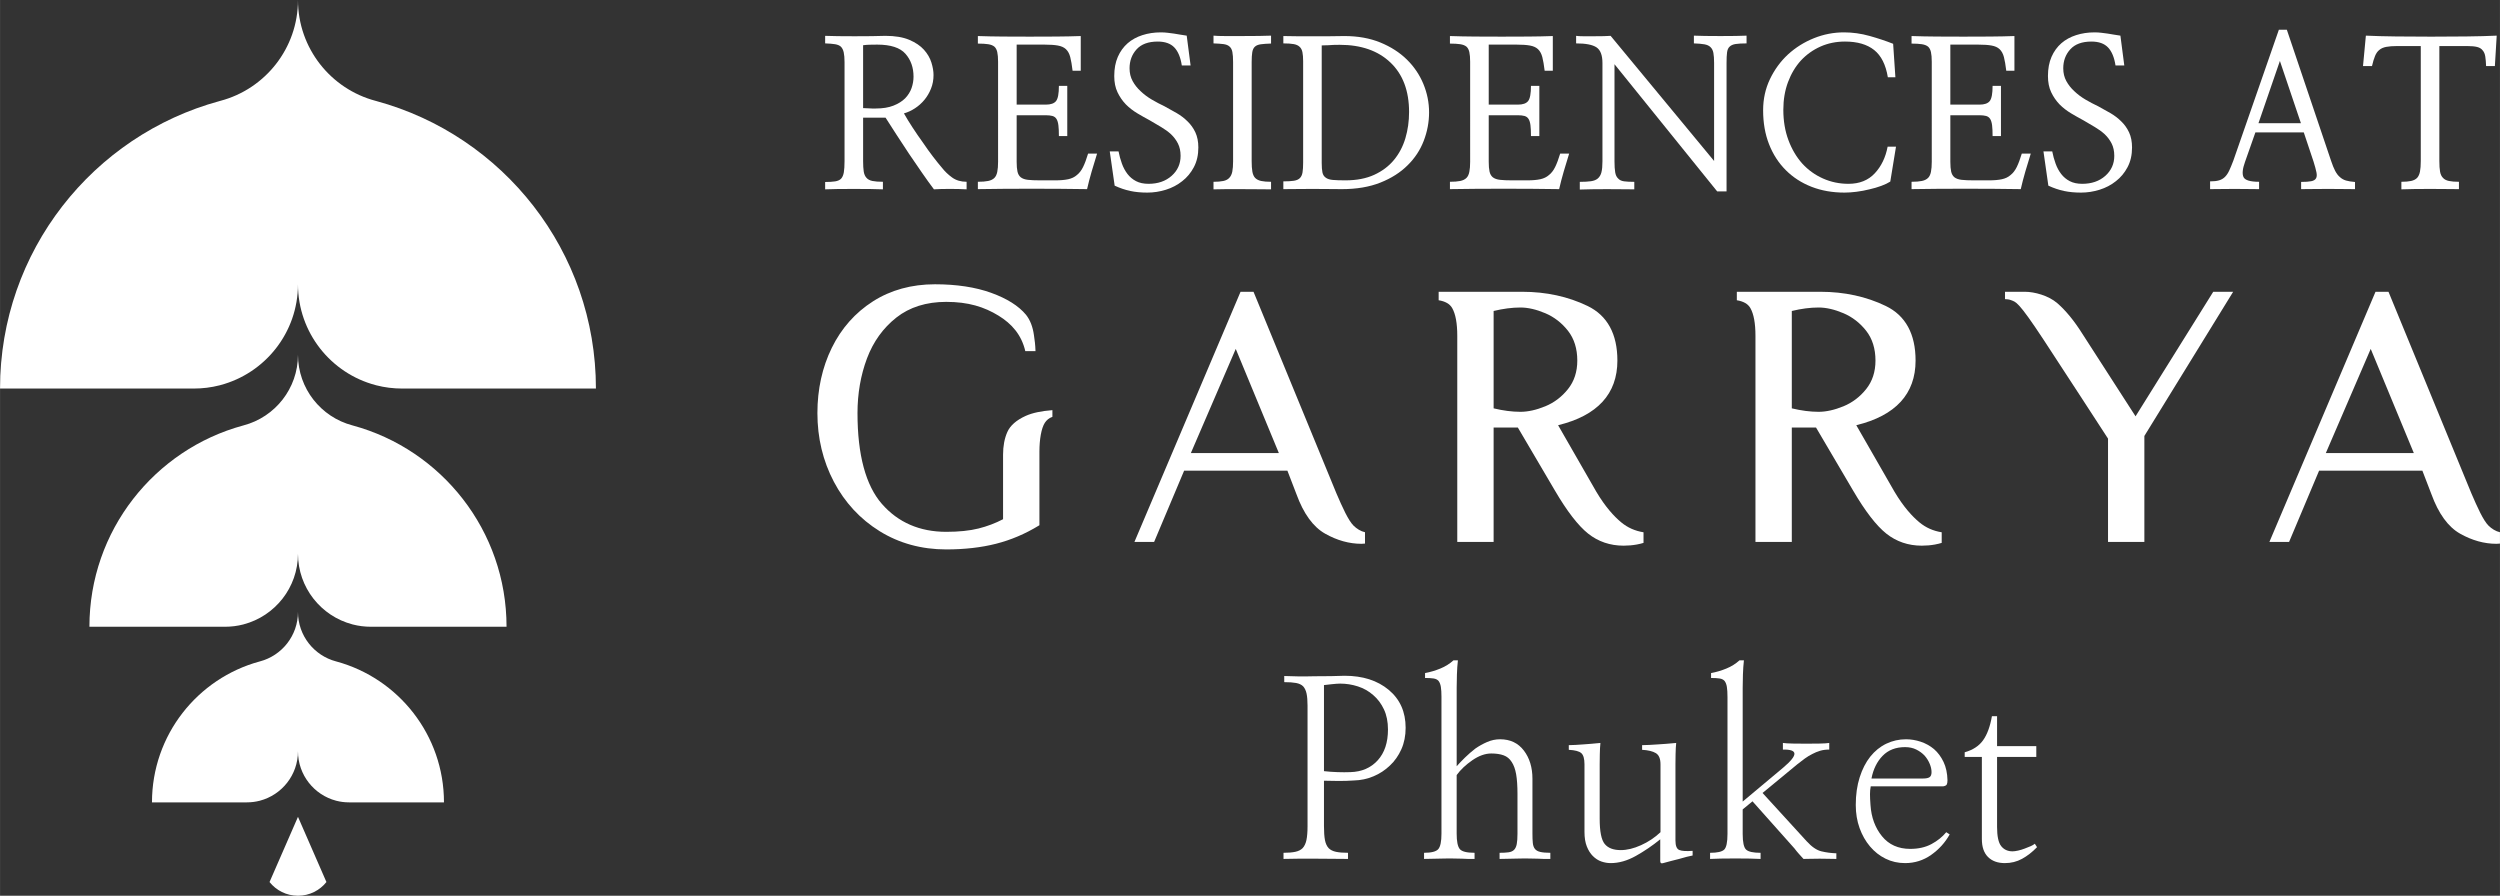
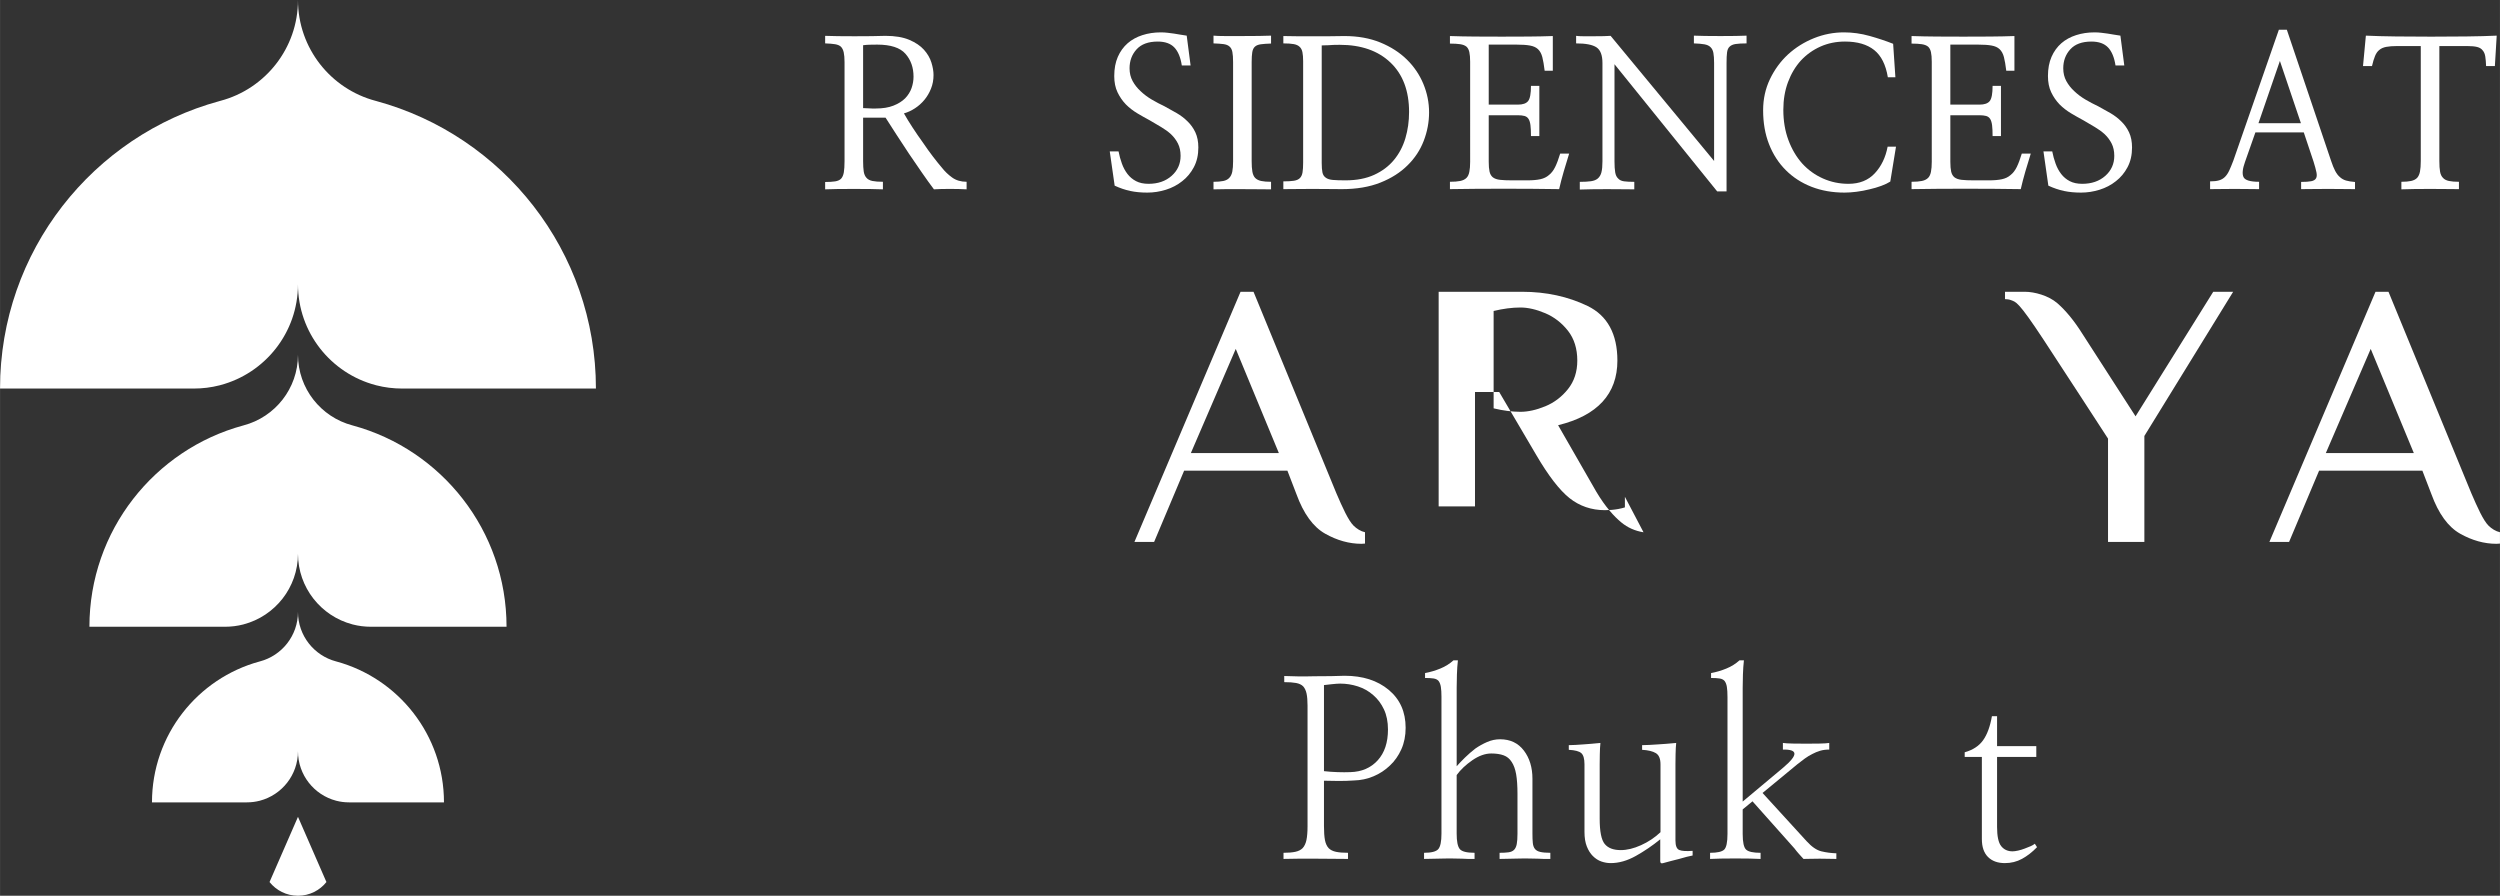
<svg xmlns="http://www.w3.org/2000/svg" id="Layer_1" width="200" height="71.66" viewBox="0 0 979.764 351.059">
  <rect x="0" y="0" width="979.764" height="351.059" fill="#333333" stroke="none" />
  <path d="M233.54,152.281h-75.9c-3.514,0-6.916-.433-10.157-1.268-.096-.032-.193-.048-.289-.08-17.507-4.621-30.424-20.572-30.424-39.522,0,18.951-12.917,34.901-30.424,39.522-.096.032-.193.048-.289.08-3.241.834-6.643,1.268-10.157,1.268H0C0,98.429,36.458,53.082,86.057,39.603c.096-.032.193-.048.289-.08,17.507-4.621,30.424-20.572,30.424-39.522,0,18.951,12.917,34.901,30.424,39.522.096.032.192.048.289.08,49.6,13.479,86.057,58.826,86.057,112.678Z" fill="#fff" />
  <path d="M198.509,245.635h-53.13c-2.46,0-4.841-.303-7.11-.887-.067-.023-.135-.034-.202-.056-12.255-3.235-21.297-14.4-21.297-27.666,0,13.266-9.042,24.431-21.297,27.666-.067.022-.135.034-.202.056-2.269.584-4.65.887-7.11.887h-53.13c0-37.696,25.521-69.44,60.24-78.875.067-.022.135-.034.202-.056,12.255-3.235,21.297-14.4,21.297-27.666,0,13.266,9.042,24.431,21.297,27.666.068.022.135.034.202.056,34.72,9.435,60.24,41.179,60.24,78.875Z" fill="#fff" />
  <path d="M173.987,314.461h-37.191c-1.722,0-3.389-.212-4.977-.621-.047-.016-.094-.023-.142-.039-8.578-2.265-14.908-10.08-14.908-19.366,0,9.286-6.329,17.102-14.908,19.366-.047.016-.094.024-.142.039-1.588.409-3.255.621-4.977.621h-37.191c0-26.388,17.864-48.608,42.168-55.213.047-.016.094-.024.142-.039,8.578-2.265,14.908-10.08,14.908-19.366,0,9.286,6.33,17.102,14.908,19.366.047.016.094.023.142.039,24.304,6.605,42.168,28.825,42.168,55.213Z" fill="#fff" />
  <path d="M117.833,322.566l-1.063-2.437-1.063,2.437-10.085,23.121c2.616,3.271,6.633,5.372,11.148,5.372s8.532-2.101,11.148-5.372l-10.085-23.121Z" fill="#fff" />
  <path d="M534.952,208.595c-1.655-.362-3.263-1.386-4.426-2.526-2.099-2.047-4.386-7.162-6.796-12.756l-32.339-78.645-.129-.314h-5.086l-41.289,97.329-.297.705h7.715l11.762-27.929h40.472l3.549,9.22c2.772,7.628,6.556,12.838,11.251,15.481,4.658,2.629,9.44,3.963,14.214,3.963.486,0,.93-.059,1.399-.085v-4.444ZM466.704,177.564l17.595-40.821,16.892,40.821h-34.488Z" fill="#fff" />
  <path d="M979.764,208.595c-1.655-.362-3.263-1.386-4.426-2.526-2.099-2.047-4.386-7.162-6.796-12.756l-32.339-78.645-.129-.314h-5.086l-41.289,97.329-.297.705h7.715l11.762-27.929h40.472l3.549,9.22c2.772,7.628,6.556,12.838,11.252,15.481,4.658,2.629,9.44,3.963,14.214,3.963.486,0,.93-.059,1.399-.085v-4.444ZM911.516,177.564l17.595-40.821,16.892,40.821h-34.488Z" fill="#fff" />
  <path d="M800.989,133.28c6.342,9.639,25.167,38.624,25.167,38.624v40.484h14.244v-41.524l34.322-55.738.478-.773h-7.806l-30.448,48.808-20.879-32.401c-3.143-5.009-6.44-9.029-9.799-11.947-3.413-2.96-8.917-4.46-12.68-4.46h-7.803v2.885c.696,0,1.685.128,2.254.356,2.039.818,2.705.111,12.952,15.684Z" fill="#fff" />
-   <path d="M644.111,208.61c-3.267-.517-6.213-1.794-8.735-3.892-2.836-2.354-6.194-6.001-9.768-11.998l-14.975-26.076c15.417-3.754,23.236-12.271,23.236-25.321,0-10.452-3.931-17.655-11.68-21.405-7.633-3.693-16.239-5.564-25.577-5.564h-32.794v3.322c2.506.4,4.341,1.379,5.306,3.064,1.322,2.319,1.992,5.968,1.992,10.848v80.8h14.244v-44.836h9.492l14.551,24.738c4.715,8.057,9.083,13.717,12.984,16.826,3.948,3.146,8.628,4.742,13.915,4.742,1.792,0,3.529-.151,5.163-.45,1.041-.19,1.89-.411,2.646-.645v-4.153ZM605.607,159.229c-3.5,1.438-6.774,2.166-9.729,2.166-3.262,0-6.799-.458-10.516-1.359v-38.16c3.727-.903,7.264-1.361,10.516-1.361,2.953,0,6.225.753,9.725,2.238,3.482,1.48,6.482,3.801,8.913,6.9,2.415,3.081,3.64,7.009,3.64,11.67,0,4.371-1.222,8.12-3.638,11.147-2.428,3.054-5.428,5.327-8.91,6.759Z" fill="#fff" />
-   <path d="M760.973,208.61c-3.267-.517-6.213-1.794-8.735-3.892-2.836-2.354-6.194-6.001-9.768-11.998l-14.975-26.076c15.417-3.754,23.236-12.271,23.236-25.321,0-10.452-3.931-17.655-11.68-21.405-7.633-3.693-16.239-5.564-25.577-5.564h-32.794v3.322c2.506.4,4.341,1.379,5.306,3.064,1.322,2.319,1.992,5.968,1.992,10.848v80.8h14.244v-44.836h9.492l14.551,24.738c4.715,8.057,9.083,13.717,12.984,16.826,3.948,3.146,8.628,4.742,13.915,4.742,1.792,0,3.529-.151,5.163-.45,1.041-.19,1.89-.411,2.646-.645v-4.153ZM722.469,159.229c-3.5,1.438-6.774,2.166-9.73,2.166-3.262,0-6.799-.458-10.516-1.359v-38.16c3.727-.903,7.264-1.361,10.516-1.361,2.953,0,6.225.753,9.725,2.238,3.482,1.48,6.482,3.801,8.913,6.9,2.415,3.081,3.641,7.009,3.641,11.67,0,4.371-1.223,8.12-3.638,11.147-2.428,3.054-5.428,5.327-8.91,6.759Z" fill="#fff" />
-   <path d="M402.002,162.981c-3.678,1.666-6.114,3.804-7.237,6.358-1.104,2.5-1.663,5.484-1.663,8.878v25.271c-3,1.569-6.232,2.792-9.61,3.638-3.472.869-7.732,1.307-12.665,1.307-10.383,0-18.86-3.676-25.199-10.925-6.354-7.269-9.576-19.248-9.576-35.606,0-7.643,1.25-14.856,3.717-21.432,2.455-6.544,6.334-11.935,11.526-16.024,5.175-4.074,11.749-6.138,19.531-6.138,8.655,0,14.903,1.966,20.502,5.402,5.222,3.206,9.016,7.543,10.49,13.914h3.999c-.1-2.86-.313-4.072-.607-6.22-.45-3.309-1.5-6.015-3.124-8.046-2.891-3.485-7.489-6.378-13.672-8.606-6.151-2.215-13.553-3.339-21.998-3.339-9.167,0-17.348,2.252-24.307,6.695-6.957,4.443-12.385,10.571-16.132,18.214-3.74,7.626-5.638,16.231-5.638,25.58,0,9.741,2.173,18.797,6.455,26.913,4.284,8.128,10.328,14.65,17.966,19.38,7.638,4.732,16.41,7.133,26.068,7.133,7.16,0,13.731-.747,19.525-2.223,5.807-1.475,11.442-3.868,16.754-7.113l.242-.149v-28.821c0-4.676.713-9.159,2.119-11.321.647-.99,1.617-1.882,2.972-2.332v-2.63c-4.305.334-7.838,1.066-10.437,2.241Z" fill="#fff" />
+   <path d="M644.111,208.61c-3.267-.517-6.213-1.794-8.735-3.892-2.836-2.354-6.194-6.001-9.768-11.998l-14.975-26.076c15.417-3.754,23.236-12.271,23.236-25.321,0-10.452-3.931-17.655-11.68-21.405-7.633-3.693-16.239-5.564-25.577-5.564h-32.794v3.322v80.8h14.244v-44.836h9.492l14.551,24.738c4.715,8.057,9.083,13.717,12.984,16.826,3.948,3.146,8.628,4.742,13.915,4.742,1.792,0,3.529-.151,5.163-.45,1.041-.19,1.89-.411,2.646-.645v-4.153ZM605.607,159.229c-3.5,1.438-6.774,2.166-9.729,2.166-3.262,0-6.799-.458-10.516-1.359v-38.16c3.727-.903,7.264-1.361,10.516-1.361,2.953,0,6.225.753,9.725,2.238,3.482,1.48,6.482,3.801,8.913,6.9,2.415,3.081,3.64,7.009,3.64,11.67,0,4.371-1.222,8.12-3.638,11.147-2.428,3.054-5.428,5.327-8.91,6.759Z" fill="#fff" />
  <path d="M518.873,323.752c0,2.307.128,4.133.385,5.478.255,1.346.736,2.403,1.441,3.171.704.706,1.666,1.187,2.884,1.442,1.215.257,2.787.385,4.709.385v2.402c-1.795,0-3.782-.016-5.958-.047-2.18-.032-4.421-.05-6.727-.05h-6.679c-2.21,0-4.18.034-5.911.097v-2.402c1.858,0,3.395-.128,4.613-.385,1.217-.255,2.178-.736,2.883-1.442.705-.768,1.202-1.825,1.49-3.171.288-1.345.433-3.171.433-5.478v-47.185c0-1.985-.13-3.571-.385-4.757-.257-1.185-.705-2.129-1.345-2.834-.641-.64-1.555-1.072-2.739-1.298-1.186-.224-2.74-.336-4.661-.336v-2.404c1.408.065,3.171.113,5.286.144,2.114.034,4.292.017,6.535-.047,2.242,0,4.421-.016,6.535-.048,2.114-.032,3.876-.08,5.286-.144,7.112,0,12.878,1.842,17.298,5.525,4.421,3.686,6.632,8.635,6.632,14.848,0,3.14-.562,5.958-1.682,8.457-1.122,2.499-2.611,4.613-4.469,6.343-1.859,1.795-4.005,3.205-6.439,4.228-2.435,1.026-4.997,1.57-7.688,1.633-.898.065-1.842.113-2.834.144-.995.034-2.004.05-3.028.05-1.089,0-2.13-.016-3.123-.05-.995-.032-1.907-.047-2.74-.047v17.778ZM518.873,302.226c1.666.193,3.427.321,5.286.384,1.858.065,3.556.065,5.094,0,4.42-.127,7.977-1.665,10.667-4.612,2.691-2.947,4.036-6.983,4.036-12.11,0-3.01-.528-5.637-1.585-7.881-1.058-2.242-2.451-4.098-4.18-5.574-1.73-1.537-3.733-2.674-6.006-3.411-2.276-.736-4.598-1.105-6.967-1.105-.769,0-1.89.081-3.364.24-1.475.161-2.467.274-2.98.337v33.732Z" fill="#fff" />
  <path d="M564.925,273.203c0-1.665-.081-2.994-.241-3.988-.16-.992-.465-1.779-.912-2.355-.449-.511-1.105-.831-1.97-.96s-1.97-.193-3.315-.193v-1.922c2.049-.384,4.051-.977,6.006-1.779,1.953-.8,3.667-1.873,5.141-3.22h1.729c-.192,1.73-.321,3.573-.384,5.527-.064,1.956-.096,3.699-.096,5.238v30.751c.961-1.088,2.066-2.242,3.315-3.458s2.579-2.37,3.988-3.461c1.473-1.023,3.028-1.888,4.661-2.594,1.633-.704,3.315-1.058,5.046-1.058,3.971,0,7.078,1.476,9.322,4.421,2.242,2.948,3.364,6.632,3.364,11.052v21.526c0,1.475.047,2.691.144,3.652.096.961.367,1.729.817,2.306.447.577,1.154.978,2.114,1.201.961.225,2.273.338,3.939.338v2.402h-2.546c-.802,0-1.586-.032-2.354-.097-.769,0-1.571-.014-2.403-.047-.834-.032-1.73-.047-2.691-.047s-1.842.016-2.643.047c-.802.034-1.586.047-2.354.047s-1.555.018-2.354.05c-.802.032-1.65.047-2.547.047v-2.402c1.408,0,2.579-.063,3.508-.194.928-.126,1.649-.446,2.162-.96.513-.513.865-1.265,1.058-2.26.192-.991.288-2.354.288-4.084v-15.568c0-3.138-.177-5.718-.528-7.736-.354-2.019-.946-3.636-1.779-4.854-.768-1.215-1.81-2.066-3.123-2.547-1.315-.48-2.931-.721-4.853-.721-2.371,0-4.838.882-7.4,2.643-2.564,1.764-4.613,3.701-6.151,5.815v22.968c0,3.012.399,5.014,1.201,6.006.801.995,2.74,1.49,5.814,1.49v2.402h-2.594c-.768,0-1.538-.032-2.306-.097-.769,0-1.555-.014-2.354-.047-.802-.032-1.65-.047-2.547-.047-.961,0-1.843.016-2.643.047-.802.034-1.586.047-2.354.047-.834,0-1.65.018-2.451.05-.802.032-1.65.047-2.546.047v-2.402c2.883,0,4.74-.482,5.574-1.442.831-.962,1.249-2.98,1.249-6.055v-53.529Z" fill="#fff" />
  <path d="M650.664,328.942c-3.074,2.5-6.279,4.678-9.61,6.535-3.331,1.859-6.599,2.787-9.802,2.787-1.218,0-2.435-.208-3.652-.624-1.218-.417-2.34-1.138-3.364-2.163-.961-.961-1.746-2.21-2.354-3.748-.609-1.538-.912-3.426-.912-5.67v-26.524c0-2.176-.418-3.635-1.249-4.373-.834-.734-2.468-1.167-4.901-1.297v-1.826c.897,0,1.792-.032,2.69-.097.897-.063,1.858-.126,2.884-.192,1.024-.063,2.081-.144,3.171-.24,1.088-.096,2.306-.207,3.652-.337-.13,1.282-.21,2.755-.241,4.42-.033,1.667-.047,2.98-.047,3.94v21.335c0,4.998.656,8.298,1.97,9.898,1.312,1.602,3.411,2.403,6.295,2.403,2.433,0,5.076-.64,7.928-1.923,2.85-1.28,5.396-2.978,7.64-5.093v-26.62c0-2.176-.609-3.635-1.826-4.373-1.218-.734-3.012-1.167-5.381-1.297v-1.826c.896,0,1.856-.032,2.883-.097,1.024-.063,2.081-.126,3.171-.192,1.088-.063,2.242-.144,3.459-.24,1.217-.096,2.499-.207,3.845-.337-.13,1.282-.21,2.755-.241,4.42-.033,1.667-.047,2.98-.047,3.94v29.888c0,2.05.496,3.284,1.489,3.699.992.418,2.739.529,5.238.337v1.826c-.642.128-1.427.304-2.355.528-.929.225-1.907.497-2.931.817-1.089.257-2.162.528-3.22.817-1.057.288-2.066.56-3.027.817-.384.128-.673.128-.865,0-.192-.128-.288-.384-.288-.768v-8.553Z" fill="#fff" />
  <path d="M698.927,300.785c2.946-2.5,4.388-4.309,4.325-5.431-.064-1.12-1.57-1.648-4.517-1.585v-2.595c.897.13,2.194.21,3.893.241,1.696.033,3.474.047,5.333.047s3.604-.015,5.238-.047c1.633-.032,2.866-.112,3.699-.241v2.595c-1.345,0-2.547.16-3.604.48-1.057.322-2.066.737-3.027,1.249-1.026.514-2.003,1.105-2.931,1.779-.929.671-1.874,1.392-2.835,2.162l-13.742,11.34,17.298,18.932c1.985,2.179,3.907,3.492,5.765,3.94,1.858.448,3.811.705,5.862.768v2.21c-.768,0-1.729-.016-2.883-.047s-2.371-.05-3.652-.05c-1.218,0-2.419.018-3.604.05-1.186.032-2.1.047-2.739.047-.322-.32-.625-.656-.914-1.009-.288-.351-.593-.687-.912-1.009-.257-.32-.545-.656-.865-1.009-.321-.35-.609-.72-.865-1.104l-16.433-18.452-3.844,3.172v9.609c0,3.268.447,5.319,1.345,6.151.897.834,2.787,1.25,5.67,1.25v2.402c-1.025-.063-2.45-.11-4.276-.144-1.826-.032-3.701-.047-5.622-.047-1.986,0-3.892.016-5.718.047-1.826.034-3.22.081-4.18.144v-2.402c2.818,0,4.661-.417,5.527-1.25.864-.831,1.297-2.883,1.297-6.151v-53.624c0-1.665-.081-2.994-.24-3.988-.161-.992-.465-1.779-.912-2.355-.449-.511-1.105-.831-1.97-.96s-1.97-.193-3.315-.193v-1.922c2.049-.384,4.051-.977,6.005-1.779,1.954-.8,3.668-1.873,5.142-3.22h1.729c-.192,1.73-.321,3.573-.384,5.527-.064,1.956-.096,3.699-.096,5.238v44.591l15.952-13.358Z" fill="#fff" />
-   <path d="M733.157,308.184c-.193.962-.288,1.987-.288,3.075s.063,2.499.192,4.229c.32,4.869,1.826,8.953,4.517,12.253s6.374,4.949,11.052,4.949c3.203,0,5.973-.624,8.312-1.874,2.337-1.248,4.276-2.8,5.814-4.66l1.346.865c-1.795,3.205-4.214,5.879-7.256,8.024-3.044,2.147-6.456,3.22-10.235,3.22-2.755,0-5.302-.577-7.64-1.73-2.34-1.152-4.373-2.753-6.102-4.804-1.73-2.049-3.092-4.452-4.085-7.207-.994-2.754-1.489-5.767-1.489-9.033,0-4.037.511-7.656,1.538-10.859,1.024-3.204,2.402-5.894,4.132-8.072,1.793-2.242,3.892-3.94,6.295-5.094s4.98-1.73,7.736-1.73c1.923,0,3.845.322,5.767.962,1.922.641,3.652,1.602,5.19,2.883,1.538,1.346,2.787,3.027,3.748,5.046s1.472,4.405,1.538,7.16c0,.768-.097,1.329-.288,1.681-.193.354-.673.594-1.442.721h-28.349ZM753.723,305.108c1.154,0,1.985-.176,2.499-.528.513-.351.769-1.008.769-1.97,0-1.024-.241-2.113-.721-3.267-.481-1.154-1.139-2.21-1.97-3.172-.898-.96-1.987-1.761-3.268-2.402-1.282-.64-2.755-.962-4.42-.962-3.652,0-6.583,1.139-8.793,3.412-2.21,2.274-3.668,5.237-4.372,8.889h20.277Z" fill="#fff" />
  <path d="M782.668,324.04c0,3.717.543,6.248,1.633,7.593,1.088,1.345,2.562,2.019,4.42,2.019.577,0,1.298-.097,2.163-.288.865-.193,1.713-.448,2.547-.769.896-.32,1.696-.64,2.402-.961.704-.32,1.249-.64,1.635-.961l.864,1.345c-1.859,1.923-3.812,3.445-5.862,4.566-2.05,1.12-4.293,1.681-6.726,1.681-2.821,0-5.031-.802-6.632-2.402-1.602-1.602-2.402-3.94-2.402-7.016v-32.194h-6.727v-1.826c3.203-.897,5.605-2.465,7.207-4.709,1.601-2.242,2.754-5.382,3.459-9.417h2.019v11.725h15.375v4.228h-15.375v27.388Z" fill="#fff" />
  <path d="M338.255,46.125v17.038c0,1.654.08,3.001.24,4.041s.507,1.853,1.04,2.439c.533.641,1.32,1.068,2.36,1.281s2.413.32,4.12.32v2.959c-1.067-.052-2.653-.092-4.759-.119-2.108-.027-4.334-.041-6.679-.041-2.294,0-4.48.014-6.56.041-2.081.027-3.627.068-4.64.119v-2.879c1.6,0,2.906-.08,3.919-.24s1.787-.506,2.321-1.04c.532-.586.892-1.413,1.079-2.481.187-1.066.28-2.532.28-4.4V24.367c0-1.601-.107-2.88-.32-3.841-.214-.96-.588-1.706-1.12-2.239-.534-.48-1.294-.8-2.28-.96-.988-.16-2.28-.266-3.88-.32v-2.96c1.28.054,2.959.095,5.04.121,2.08.028,4.239.039,6.48.039,2.292,0,4.519-.011,6.679-.039,2.161-.026,3.96-.066,5.4-.121,3.786,0,6.905.52,9.359,1.561,2.452,1.039,4.372,2.333,5.76,3.88,1.387,1.547,2.36,3.213,2.92,4.999s.84,3.427.84,4.919c0,1.921-.335,3.707-1,5.36-.667,1.654-1.533,3.119-2.6,4.399-1.067,1.281-2.294,2.375-3.679,3.28-1.388.908-2.827,1.574-4.32,2.001.96,1.707,2.092,3.56,3.4,5.559,1.306,2,2.652,3.96,4.04,5.879,1.333,1.974,2.653,3.814,3.96,5.52,1.307,1.708,2.466,3.147,3.48,4.32,1.12,1.441,2.452,2.72,4,3.84,1.546,1.12,3.439,1.68,5.68,1.68v2.959c-1.92-.106-4.107-.16-6.56-.16s-4.534.054-6.24.16c-1.494-1.971-3.067-4.159-4.72-6.558-1.654-2.401-3.333-4.853-5.04-7.361-1.654-2.505-3.279-4.986-4.88-7.439-1.6-2.452-3.039-4.693-4.319-6.72h-8.8ZM338.255,42.365c.747.054,1.36.08,1.84.08.533.054,1.08.08,1.64.08h1.48c2.719,0,5.026-.373,6.92-1.12,1.893-.747,3.426-1.707,4.599-2.88,1.173-1.226,2.012-2.572,2.52-4.04.506-1.466.759-2.946.759-4.44,0-3.572-1.053-6.56-3.16-8.959s-5.799-3.6-11.079-3.6c-1.228,0-2.253.014-3.08.041s-1.64.093-2.44.199v24.639Z" fill="#fff" />
-   <path d="M398.428,41.005h11.44c1.92,0,3.252-.466,3.999-1.399s1.12-2.92,1.12-5.96h3.28v19.679h-3.28c0-1.76-.068-3.172-.199-4.24-.134-1.066-.388-1.893-.76-2.479-.374-.587-.907-.972-1.6-1.16-.694-.186-1.574-.28-2.639-.28h-11.36v18.24c0,1.6.106,2.879.32,3.839.212.96.64,1.708,1.28,2.239.693.534,1.64.867,2.84,1,1.2.134,2.786.201,4.759.201h5.92c2.027,0,3.72-.146,5.079-.439,1.361-.293,2.493-.84,3.401-1.64.96-.747,1.772-1.8,2.439-3.161.667-1.359,1.32-3.106,1.96-5.239h3.52c-.694,2.188-1.4,4.521-2.12,7s-1.32,4.786-1.8,6.92c-3.413-.053-6.959-.092-10.64-.121-3.679-.026-7.386-.039-11.118-.039-3.68,0-7.308.014-10.88.039-3.573.028-6.959.068-10.16.121v-2.88c1.653,0,3-.107,4.04-.32,1.041-.213,1.853-.613,2.44-1.2.533-.533.907-1.32,1.12-2.36s.32-2.36.32-3.96V24.206c0-1.6-.107-2.866-.32-3.8-.213-.933-.587-1.64-1.12-2.12-.587-.48-1.399-.8-2.44-.96-1.04-.16-2.387-.24-4.04-.24v-2.959c3.092.107,6.373.173,9.84.199,3.466.028,6.959.039,10.48.039s6.985-.011,10.399-.039c3.412-.026,6.613-.092,9.6-.199v13.599h-3.2c-.267-2.239-.573-4.026-.919-5.36-.348-1.333-.92-2.372-1.72-3.12-.748-.692-1.788-1.16-3.12-1.399-1.334-.241-3.067-.36-5.2-.36h-10.959v23.519Z" fill="#fff" />
  <path d="M434.921,59.324h3.44c.32,1.654.76,3.253,1.32,4.8s1.292,2.907,2.199,4.079c.907,1.174,2.027,2.108,3.36,2.8,1.333.694,2.96,1.04,4.88,1.04,3.679,0,6.692-1.04,9.039-3.119,2.346-2.081,3.52-4.693,3.52-7.84,0-1.865-.348-3.48-1.04-4.839-.694-1.36-1.601-2.573-2.72-3.64-1.12-1.013-2.399-1.945-3.839-2.799-1.441-.854-2.935-1.733-4.48-2.64-1.6-.852-3.227-1.773-4.88-2.76-1.654-.987-3.147-2.146-4.48-3.48-1.334-1.387-2.426-2.973-3.279-4.759-.854-1.787-1.28-3.907-1.28-6.36,0-2.879.465-5.386,1.399-7.519.933-2.132,2.227-3.919,3.88-5.36,1.601-1.387,3.52-2.44,5.76-3.16,2.241-.72,4.64-1.079,7.201-1.079.96,0,1.865.053,2.719.16.853.107,1.68.213,2.479.32.801.107,1.601.239,2.401.399s1.653.294,2.559.401l1.521,11.679h-3.44c-.48-3.147-1.453-5.493-2.92-7.041-1.468-1.546-3.64-2.319-6.52-2.319-3.679,0-6.439,1.014-8.279,3.04-1.841,2.027-2.76,4.506-2.76,7.439,0,1.868.4,3.533,1.2,4.999s1.84,2.787,3.119,3.96c1.281,1.227,2.733,2.319,4.361,3.279,1.626.961,3.292,1.841,4.999,2.64,1.6.854,3.199,1.748,4.8,2.68,1.6.934,3.012,2.013,4.239,3.24,1.281,1.227,2.307,2.668,3.08,4.32.773,1.654,1.16,3.627,1.16,5.919,0,2.935-.587,5.509-1.76,7.721-1.174,2.212-2.693,4.04-4.56,5.479-1.868,1.494-4,2.613-6.4,3.359-2.399.747-4.827,1.12-7.279,1.12s-4.681-.213-6.68-.64c-2-.426-4.04-1.12-6.119-2.08l-1.921-13.439Z" fill="#fff" />
  <path d="M483.254,24.286c0-1.651-.093-2.959-.28-3.92-.187-.96-.573-1.678-1.159-2.158-.534-.481-1.308-.786-2.321-.921-1.014-.132-2.319-.225-3.919-.279v-3.039c.96.107,2.479.16,4.559.16h6.56c2.346,0,4.572-.014,6.68-.041,2.107-.026,3.693-.065,4.759-.119v3.096c-1.654.055-2.987.15-3.999.286-1.014.136-1.788.448-2.321.937-.534.48-.88,1.199-1.04,2.158-.16.958-.24,2.262-.24,3.911v38.819c0,1.704.092,3.075.28,4.113.186,1.039.545,1.851,1.079,2.437.587.587,1.373.987,2.36,1.2s2.28.32,3.88.32v2.959c-1.067,0-2.639-.011-4.72-.039-2.08-.026-4.267-.039-6.56-.039h-6.599c-2.108,0-3.668.027-4.679.079v-2.959c1.546,0,2.825-.107,3.839-.32,1.013-.213,1.787-.613,2.321-1.2.586-.586.986-1.4,1.2-2.44.212-1.041.32-2.413.32-4.121V24.286Z" fill="#fff" />
  <path d="M510.708,23.966c0-1.44-.093-2.612-.28-3.519s-.547-1.6-1.079-2.08c-.534-.534-1.308-.893-2.321-1.081-1.014-.185-2.374-.279-4.079-.279v-2.879c1.6.054,3.412.079,5.44.079h12.519c2.107,0,4.093-.025,5.96-.079,5.279,0,9.972.839,14.079,2.519,4.106,1.681,7.572,3.908,10.4,6.68,2.825,2.773,4.986,5.959,6.48,9.559,1.491,3.6,2.239,7.32,2.239,11.159,0,3.787-.694,7.493-2.08,11.121-1.388,3.627-3.494,6.827-6.32,9.599-2.827,2.827-6.387,5.093-10.68,6.8-4.293,1.707-9.319,2.561-15.079,2.561-1.547,0-3.32-.014-5.319-.041s-4.068-.041-6.199-.041c-2.081,0-4.134.014-6.16.041-2.028.027-3.788.041-5.28.041v-3.04c1.706,0,3.08-.08,4.12-.24s1.826-.507,2.36-1.041.88-1.28,1.04-2.239.24-2.239.24-3.839V23.966ZM517.987,63.803c0,1.601.092,2.855.28,3.76.186.908.626,1.6,1.319,2.08.64.481,1.573.775,2.8.881,1.226.108,2.852.16,4.88.16,4.372,0,8.132-.721,11.278-2.161s5.733-3.386,7.76-5.84c2.025-2.451,3.519-5.292,4.48-8.519.96-3.226,1.44-6.653,1.44-10.28,0-8.265-2.428-14.719-7.279-19.358-4.854-4.641-11.494-6.961-19.92-6.961-.96,0-1.787.015-2.479.039-.694.028-1.334.068-1.92.121-.534,0-1.014.015-1.441.039-.427.028-.827.041-1.2.041v45.997Z" fill="#fff" />
  <path d="M583.44,41.005h11.44c1.92,0,3.252-.466,3.999-1.399s1.12-2.92,1.12-5.96h3.28v19.679h-3.28c0-1.76-.068-3.172-.199-4.24-.134-1.066-.388-1.893-.76-2.479-.374-.587-.907-.972-1.6-1.16-.694-.186-1.574-.28-2.639-.28h-11.36v18.24c0,1.6.106,2.879.32,3.839.212.96.64,1.708,1.28,2.239.693.534,1.64.867,2.84,1,1.2.134,2.786.201,4.759.201h5.92c2.027,0,3.72-.146,5.079-.439,1.361-.293,2.493-.84,3.401-1.64.96-.747,1.772-1.8,2.439-3.161.667-1.359,1.32-3.106,1.96-5.239h3.52c-.694,2.188-1.4,4.521-2.12,7s-1.32,4.786-1.8,6.92c-3.413-.053-6.959-.092-10.64-.121-3.679-.026-7.386-.039-11.118-.039-3.68,0-7.308.014-10.88.039-3.573.028-6.959.068-10.16.121v-2.88c1.653,0,3-.107,4.04-.32,1.041-.213,1.853-.613,2.44-1.2.533-.533.907-1.32,1.12-2.36s.32-2.36.32-3.96V24.206c0-1.6-.107-2.866-.32-3.8-.213-.933-.587-1.64-1.12-2.12-.587-.48-1.399-.8-2.44-.96-1.04-.16-2.387-.24-4.04-.24v-2.959c3.092.107,6.373.173,9.84.199,3.466.028,6.959.039,10.48.039s6.985-.011,10.399-.039c3.412-.026,6.613-.092,9.6-.199v13.599h-3.2c-.267-2.239-.573-4.026-.919-5.36-.348-1.333-.92-2.372-1.72-3.12-.748-.692-1.788-1.16-3.12-1.399-1.334-.241-3.067-.36-5.2-.36h-10.959v23.519Z" fill="#fff" />
  <path d="M676.65,75.003h-3.68l-40.238-49.836v37.997c0,1.868.093,3.334.28,4.4.186,1.068.572,1.868,1.16,2.399.532.599,1.306.967,2.319,1.102,1.013.136,2.346.204,4,.204v2.935c-1.334,0-2.948-.011-4.841-.039-1.894-.026-3.853-.039-5.879-.039s-3.988.014-5.88.039c-1.894.028-3.48.068-4.759.121v-3.016c1.76,0,3.213-.081,4.36-.243,1.147-.163,2.04-.517,2.68-1.062.693-.586,1.173-1.399,1.441-2.439.266-1.04.4-2.466.4-4.28V24.687c0-3.04-.774-5.08-2.321-6.12s-4.213-1.56-7.999-1.56v-2.96c.64.108,1.6.16,2.879.16h4c1.387,0,2.692-.011,3.92-.039,1.226-.026,2.132-.066,2.719-.121l40.558,49.038V24.606c0-1.6-.093-2.893-.279-3.88-.188-.987-.575-1.746-1.16-2.28-.534-.532-1.32-.892-2.36-1.079s-2.414-.306-4.12-.36v-3.039c1.013.054,2.479.093,4.4.119,1.92.027,3.919.041,5.999.041s4.067-.014,5.96-.041c1.893-.026,3.32-.065,4.28-.119v3.039c-1.814,0-3.24.08-4.28.24s-1.827.508-2.36,1.04c-.534.48-.867,1.228-1,2.239-.133,1.014-.199,2.375-.199,4.08v50.397Z" fill="#fff" />
  <path d="M742.822,30.286h-2.959c-.8-4.906-2.588-8.466-5.36-10.679-2.773-2.212-6.588-3.32-11.44-3.32-3.467,0-6.667.653-9.6,1.96-2.933,1.308-5.493,3.133-7.679,5.479-2.134,2.348-3.813,5.16-5.04,8.44s-1.84,6.893-1.84,10.84c0,4.373.666,8.346,2,11.918,1.333,3.573,3.146,6.64,5.44,9.2,2.292,2.506,5.001,4.453,8.12,5.839,3.12,1.388,6.44,2.081,9.959,2.081,4.32,0,7.76-1.372,10.32-4.12,2.559-2.746,4.24-6.226,5.04-10.44h3.279l-2.239,13.68c-.908.588-2.08,1.147-3.52,1.68-1.44.534-2.987.988-4.639,1.36-1.708.427-3.414.747-5.12.96-1.708.213-3.253.32-4.64.32-4.747,0-9.067-.759-12.959-2.279-3.893-1.52-7.253-3.693-10.08-6.52-2.827-2.826-5.013-6.213-6.56-10.16-1.548-3.945-2.319-8.372-2.319-13.279,0-4.425.892-8.505,2.68-12.238,1.785-3.733,4.145-6.961,7.079-9.68,2.986-2.72,6.373-4.841,10.16-6.36,3.786-1.52,7.706-2.279,11.759-2.279,3.36,0,6.706.466,10.039,1.399,3.332.934,6.412,1.96,9.239,3.08l.88,13.119Z" fill="#fff" />
  <path d="M764.356,41.005h11.44c1.92,0,3.252-.466,3.999-1.399s1.121-2.92,1.121-5.96h3.279v19.679h-3.279c0-1.76-.068-3.172-.201-4.24-.134-1.066-.388-1.893-.76-2.479s-.907-.972-1.6-1.16c-.694-.186-1.574-.28-2.639-.28h-11.36v18.24c0,1.6.106,2.879.32,3.839.213.96.64,1.708,1.28,2.239.693.534,1.64.867,2.84,1,1.2.134,2.786.201,4.759.201h5.92c2.027,0,3.721-.146,5.08-.439s2.492-.84,3.4-1.64c.96-.747,1.772-1.8,2.44-3.161.666-1.359,1.319-3.106,1.96-5.239h3.519c-.694,2.188-1.4,4.521-2.12,7s-1.319,4.786-1.8,6.92c-3.413-.053-6.959-.092-10.639-.121-3.68-.026-7.388-.039-11.12-.039-3.68,0-7.308.014-10.88.039-3.573.028-6.959.068-10.16.121v-2.88c1.653,0,3-.107,4.041-.32,1.04-.213,1.852-.613,2.439-1.2.533-.533.907-1.32,1.121-2.36.212-1.04.32-2.36.32-3.96V24.206c0-1.6-.108-2.866-.32-3.8-.214-.933-.588-1.64-1.121-2.12-.587-.48-1.399-.8-2.439-.96-1.041-.16-2.388-.24-4.041-.24v-2.959c3.093.107,6.373.173,9.84.199,3.466.028,6.959.039,10.48.039s6.985-.011,10.399-.039c3.413-.026,6.613-.092,9.6-.199v13.599h-3.199c-.268-2.239-.575-4.026-.92-5.36-.348-1.333-.92-2.372-1.72-3.12-.747-.692-1.788-1.16-3.119-1.399-1.334-.241-3.067-.36-5.2-.36h-10.96v23.519Z" fill="#fff" />
  <path d="M800.85,59.324h3.439c.32,1.654.76,3.253,1.32,4.8s1.292,2.907,2.2,4.079c.906,1.174,2.025,2.108,3.359,2.8,1.333.694,2.96,1.04,4.88,1.04,3.68,0,6.692-1.04,9.04-3.119,2.345-2.081,3.519-4.693,3.519-7.84,0-1.865-.347-3.48-1.04-4.839-.694-1.36-1.6-2.573-2.719-3.64-1.121-1.013-2.401-1.945-3.84-2.799s-2.933-1.733-4.48-2.64c-1.6-.852-3.227-1.773-4.88-2.76-1.654-.987-3.147-2.146-4.479-3.48-1.334-1.387-2.428-2.973-3.28-4.759-.854-1.787-1.28-3.907-1.28-6.36,0-2.879.466-5.386,1.4-7.519.932-2.132,2.226-3.919,3.88-5.36,1.6-1.387,3.519-2.44,5.76-3.16,2.239-.72,4.639-1.079,7.199-1.079.96,0,1.865.053,2.719.16.853.107,1.681.213,2.481.32s1.6.239,2.399.399,1.653.294,2.561.401l1.52,11.679h-3.44c-.48-3.147-1.453-5.493-2.92-7.041-1.467-1.546-3.64-2.319-6.519-2.319-3.68,0-6.44,1.014-8.28,3.04s-2.76,4.506-2.76,7.439c0,1.868.4,3.533,1.2,4.999s1.84,2.787,3.12,3.96c1.28,1.227,2.732,2.319,4.36,3.279,1.626.961,3.292,1.841,4.999,2.64,1.6.854,3.2,1.748,4.8,2.68,1.6.934,3.012,2.013,4.24,3.24,1.28,1.227,2.306,2.668,3.08,4.32.772,1.654,1.159,3.627,1.159,5.919,0,2.935-.587,5.509-1.76,7.721-1.174,2.212-2.693,4.04-4.56,5.479-1.867,1.494-3.999,2.613-6.4,3.359-2.399.747-4.827,1.12-7.279,1.12s-4.679-.213-6.68-.64c-2-.426-4.04-1.12-6.119-2.08l-1.92-13.439Z" fill="#fff" />
  <path d="M879.836,63.484c-.96,2.668-1.159,4.628-.599,5.88.56,1.254,2.6,1.88,6.119,1.88v2.88c-1.28,0-2.76-.014-4.44-.041s-3.4-.041-5.159-.041-3.48.014-5.16.041c-1.68.027-3.16.041-4.44.041v-3.04c1.44,0,2.612-.132,3.52-.4.906-.266,1.68-.721,2.319-1.361s1.2-1.479,1.68-2.519c.481-1.041,1.013-2.333,1.601-3.88l17.839-51.278h3.119l17.359,51.438c.533,1.6,1.066,2.906,1.6,3.92.533,1.013,1.147,1.814,1.841,2.399.692.64,1.506,1.093,2.439,1.36s2.093.454,3.481.56v2.8c-1.281,0-2.868-.014-4.761-.041-1.894-.027-3.827-.041-5.799-.041-2.028,0-3.974.014-5.84.041-1.868.027-3.44.041-4.72.041v-2.827c1.707,0,3.026-.092,3.96-.275.933-.182,1.56-.562,1.88-1.138.32-.535.373-1.325.16-2.37-.214-1.045-.587-2.424-1.12-4.139l-3.84-11.49h-18.959l-4.08,11.598ZM901.755,48.285l-8.239-24.399-8.4,24.399h16.639Z" fill="#fff" />
  <path d="M977.766,25.886h-3.44c-.054-1.491-.16-2.745-.32-3.759-.16-1.013-.507-1.813-1.04-2.401-.48-.64-1.2-1.079-2.159-1.319-.961-.24-2.268-.36-3.92-.36h-10.88v45.038c0,1.76.092,3.159.28,4.2.186,1.04.572,1.854,1.159,2.44.533.587,1.307.987,2.321,1.2,1.012.213,2.319.32,3.919.32v2.88c-1.334,0-3.013-.014-5.039-.041-2.028-.027-4.134-.041-6.321-.041-2.134,0-4.213.014-6.24.041s-3.679.068-4.959.119v-2.959c1.546,0,2.812-.107,3.8-.32.986-.213,1.772-.613,2.36-1.2.532-.586.906-1.4,1.12-2.44.212-1.041.32-2.44.32-4.2V18.046h-9.2c-1.76,0-3.199.107-4.319.321-1.121.213-2.028.613-2.72,1.199-.694.534-1.254,1.32-1.68,2.361-.428,1.039-.828,2.359-1.2,3.958h-3.52l1.12-11.918c3.36.16,7.293.267,11.8.32,4.506.054,9.105.079,13.8.079s9.291-.025,13.798-.079c4.506-.053,8.467-.16,11.88-.32l-.72,11.918Z" fill="#fff" />
</svg>